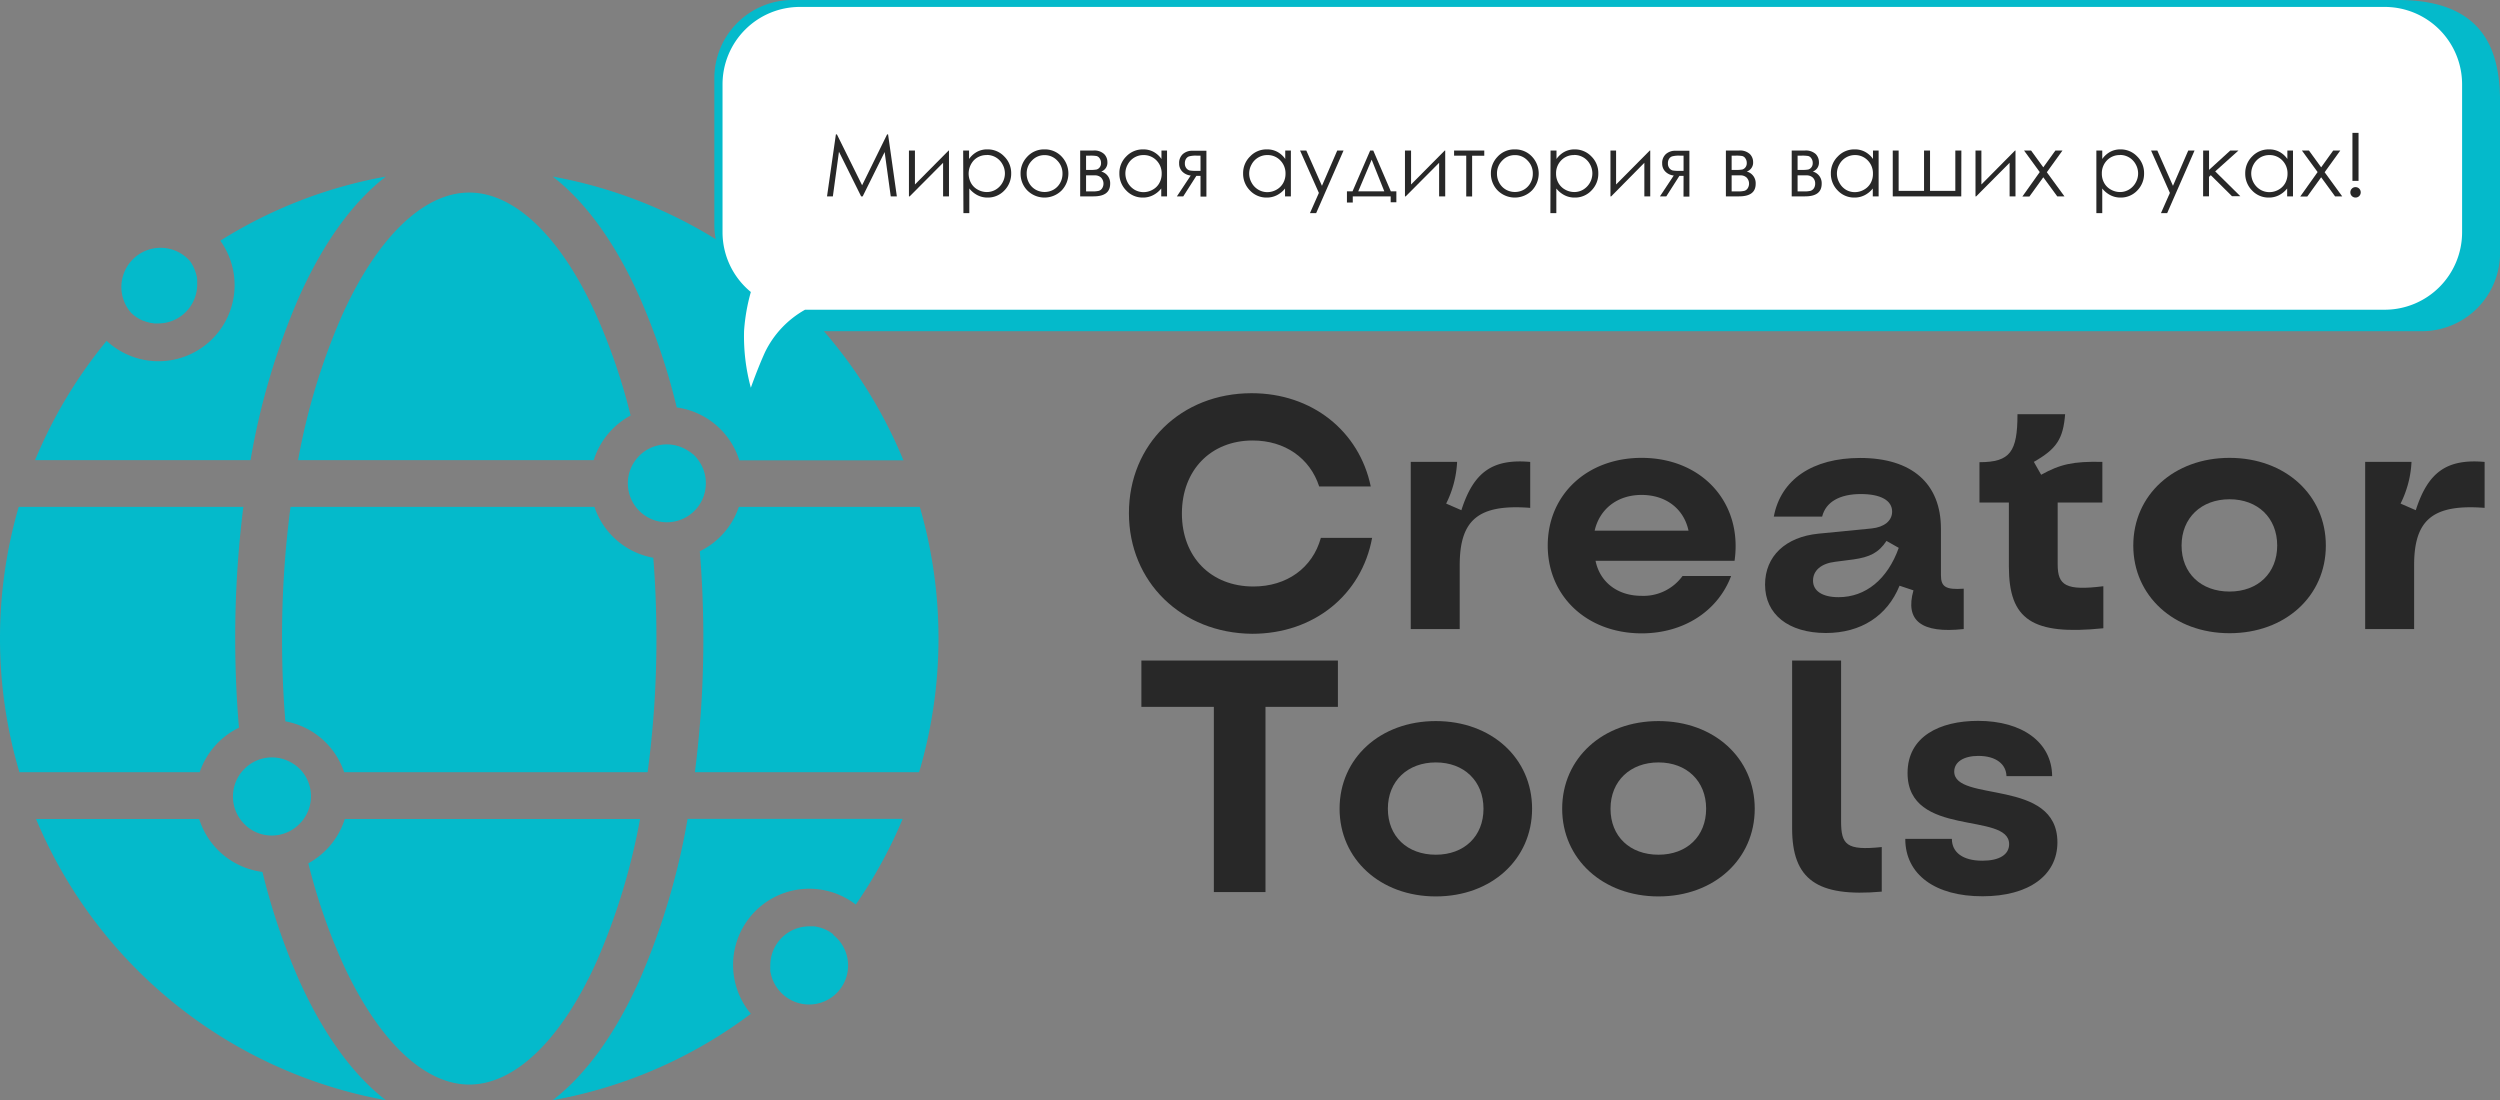
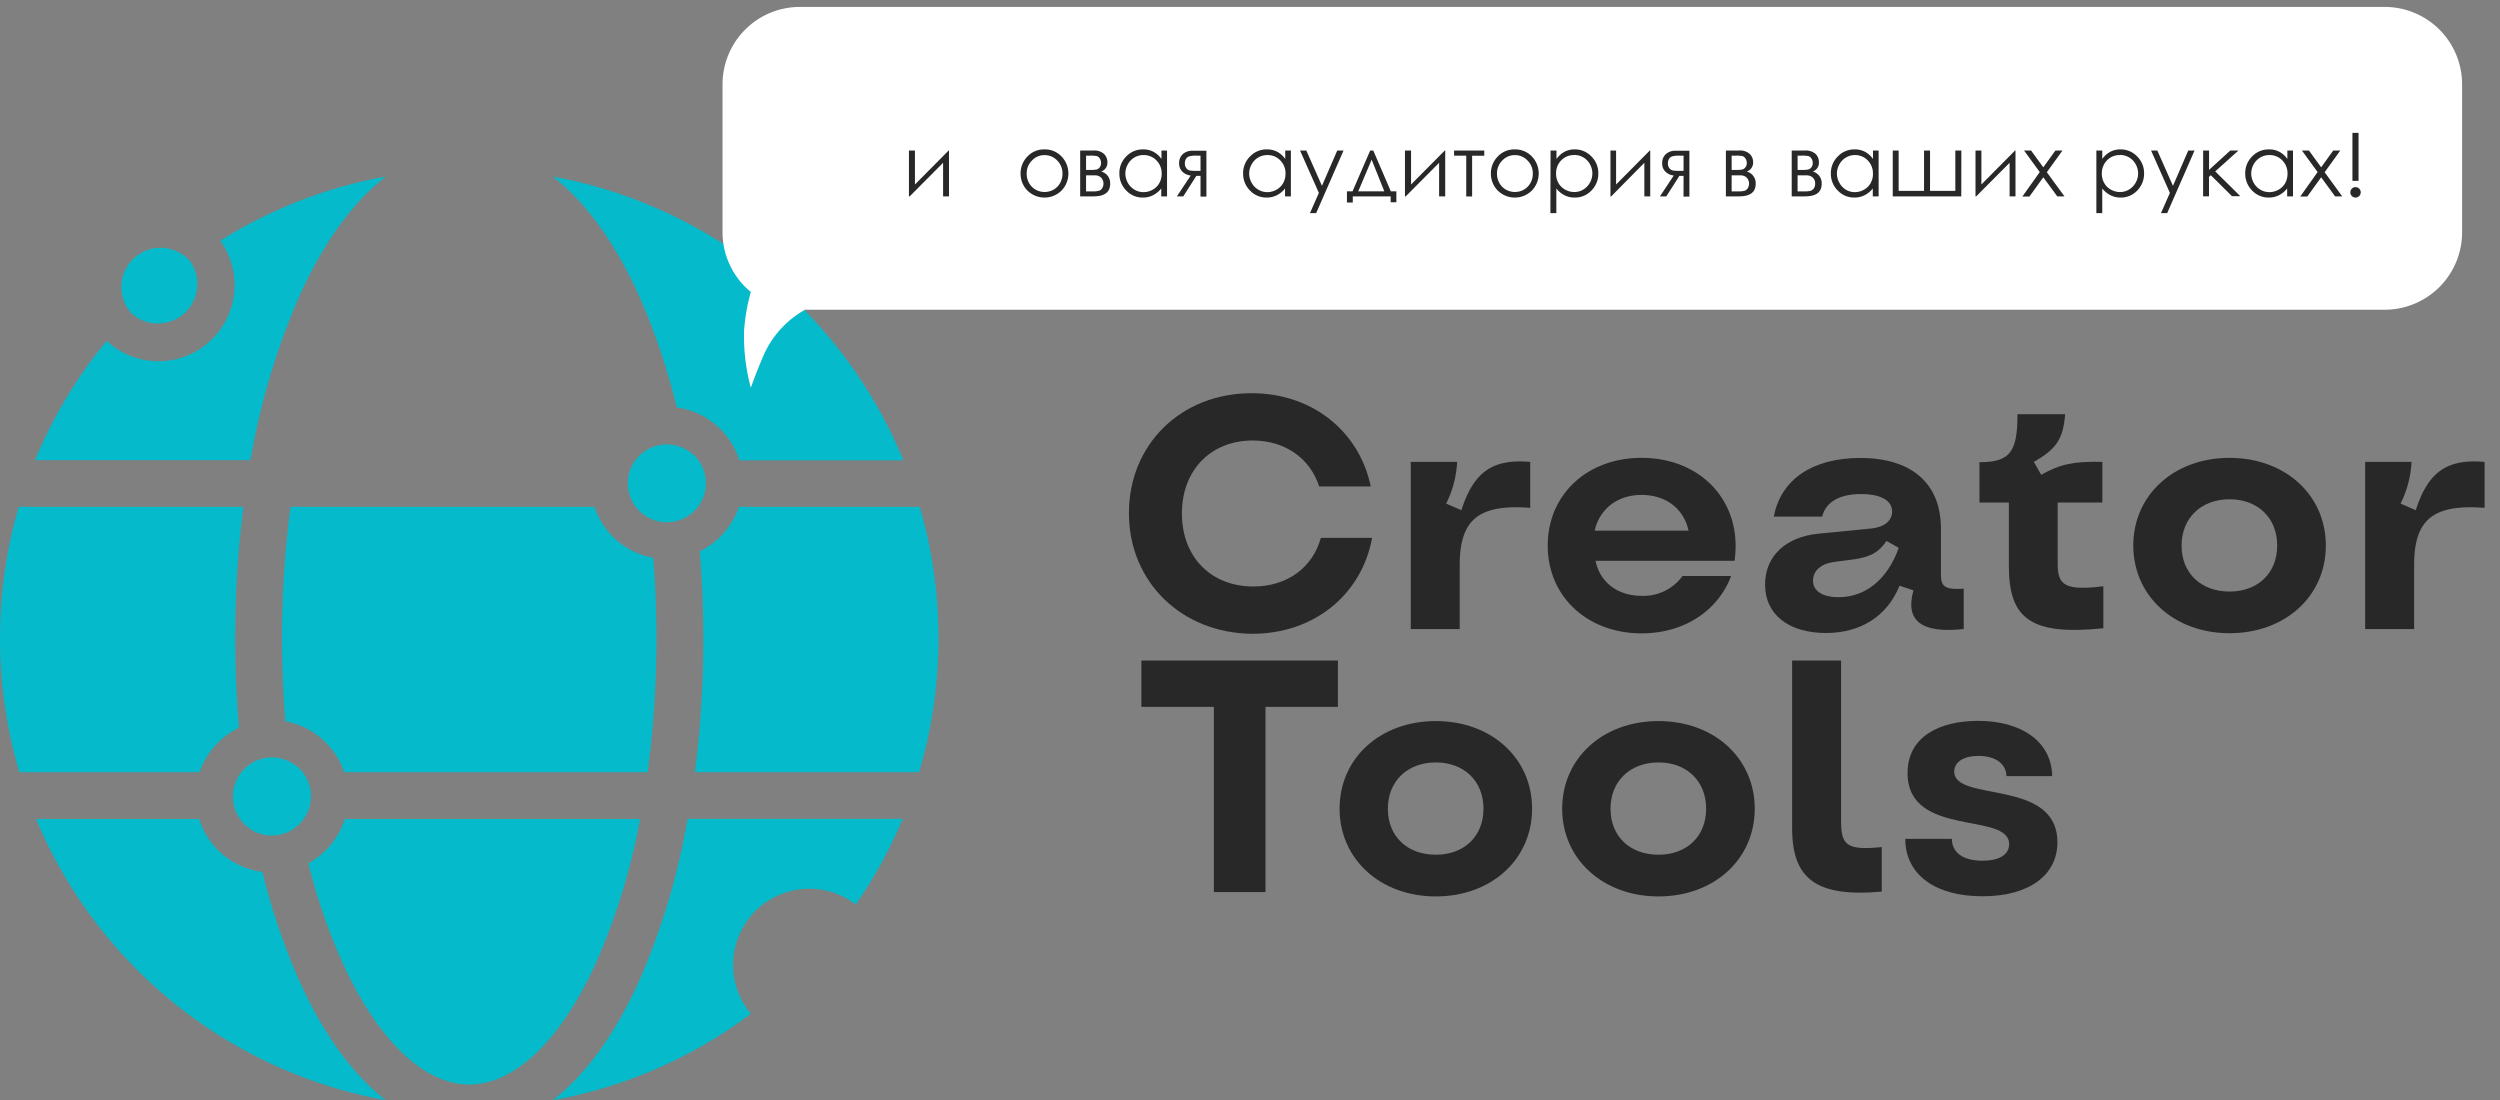
<svg xmlns="http://www.w3.org/2000/svg" viewBox="0 0 479.46 211.02">
  <rect x="0" y="0" width="479.46" height="211.02" fill="#808080" stroke="none" />
  <defs>
    <style>.cls-1{fill:#04bacb;}.cls-2{fill:#282828;}.cls-3{fill:#fff;}</style>
  </defs>
  <g id="Layer_2" data-name="Layer 2">
    <g id="Layer_1-2" data-name="Layer 1">
      <path class="cls-1" d="M25.15,60h0a7.47,7.47,0,0,0,1.71,1.24l0,0c.2.1.4.2.62.29l.09,0a5.71,5.71,0,0,0,.58.21l.2.05.5.13.37.05.36.06c.25,0,.5,0,.76,0a7.48,7.48,0,0,0,7.48-7.48c0-.23,0-.47,0-.7a2,2,0,0,0,0-.24l-.06-.43c0-.1,0-.2-.07-.31s0-.21-.08-.31a3.07,3.07,0,0,0-.11-.36l-.06-.19a7.51,7.51,0,0,0-1-1.93h0A7.48,7.48,0,1,0,25.15,60Z" />
      <path class="cls-1" d="M57.33,57C62,46.55,67.68,38.74,74,33.86a89.57,89.57,0,0,0-31.75,12.3,14.6,14.6,0,0,1-21.8,19.21A90.22,90.22,0,0,0,6.73,88.24H48.05A135.36,135.36,0,0,1,57.33,57Z" />
      <path class="cls-1" d="M57.45,158h0l.21-.23.21-.23a7.48,7.48,0,0,0,.16-9.47h0a7.43,7.43,0,0,0-2.51-2h0a7.41,7.41,0,0,0-8.84,1.6h0a5.34,5.34,0,0,0-.39.44h0a7.49,7.49,0,0,0-1.61,4.63,7.41,7.41,0,0,0,1.9,5l.06.07c.16.17.32.34.5.5l.1.09c.17.15.34.29.52.42l.12.09c.22.15.44.29.67.42h0A7.46,7.46,0,0,0,57.45,158Z" />
      <path class="cls-1" d="M45.83,139.56c-.48-5.59-.72-11.31-.72-17.12a201.08,201.08,0,0,1,1.56-25.23H3.59a90.37,90.37,0,0,0,.13,50.88H38.3A14.71,14.71,0,0,1,45.83,139.56Z" />
-       <path class="cls-1" d="M159.83,179.2h0a7.23,7.23,0,0,0-1.43-.88.8.8,0,0,0-.16-.08l-.37-.15-.27-.1-.34-.11-.35-.08-.3-.07-.44-.07-.25,0c-.23,0-.47,0-.71,0a7.48,7.48,0,0,0-7.48,7.49,5.79,5.79,0,0,0,0,.72,2.06,2.06,0,0,0,0,.26c0,.15,0,.3.07.44s0,.22.07.33l.09.35.12.35c0,.1.07.19.1.29l.17.38a2.26,2.26,0,0,0,.11.22,3,3,0,0,0,.21.4l.1.17.27.41.08.1c.11.15.22.29.34.43h0a7.48,7.48,0,1,0,10.31-10.73Z" />
      <path class="cls-1" d="M122.67,187.92C118,198.33,112.32,206.14,106,211a89.65,89.65,0,0,0,38-16.57,14.61,14.61,0,0,1,20.12-20.95,89.8,89.8,0,0,0,9-16.43H131.87A135,135,0,0,1,122.67,187.92Z" />
      <path class="cls-1" d="M133.92,88.24h0a7.42,7.42,0,0,0-.49-.62l0,0c-.16-.18-.33-.35-.51-.52l-.06,0a6.36,6.36,0,0,0-.57-.46l-.05,0a7.48,7.48,0,0,0-.66-.43h0a7.48,7.48,0,0,0-8.92,1.14h0c-.15.15-.3.31-.44.48h0c-.15.17-.28.34-.41.52h0a7.4,7.4,0,0,0-1.4,4.34,7.48,7.48,0,0,0,13.35,4.63h0a7.47,7.47,0,0,0,1.61-4.63A7.4,7.4,0,0,0,133.92,88.24Z" />
      <path class="cls-1" d="M176.41,97.21H141.7a14.7,14.7,0,0,1-7.49,8.52c.45,5.46.68,11,.68,16.71a199.76,199.76,0,0,1-1.62,25.65h43a90.37,90.37,0,0,0,.13-50.88Z" />
-       <path class="cls-1" d="M57.17,88.24h56.7a14.73,14.73,0,0,1,7.07-8.55,114.34,114.34,0,0,0-6.47-19C107.71,45.57,98.79,36.93,90,36.93S72.29,45.57,65.53,60.64A124.14,124.14,0,0,0,57.17,88.24Z" />
      <path class="cls-1" d="M122.67,57a125.94,125.94,0,0,1,7.12,21.14,14.66,14.66,0,0,1,12,10.14h31.47A90.18,90.18,0,0,0,106,33.86C112.32,38.74,118,46.55,122.67,57Z" />
      <path class="cls-1" d="M57.33,187.92a124.33,124.33,0,0,1-7-20.7A14.65,14.65,0,0,1,38.2,157.07H6.91A90.15,90.15,0,0,0,74,211C67.68,206.14,62,198.33,57.33,187.92Z" />
      <path class="cls-1" d="M122.75,157.07H66.13a14.75,14.75,0,0,1-7,8.5,114.74,114.74,0,0,0,6.38,18.67C72.29,199.31,81.21,208,90,208s17.71-8.64,24.47-23.71A123.72,123.72,0,0,0,122.75,157.07Z" />
      <path class="cls-1" d="M66,148.09h58.2a190.1,190.1,0,0,0,1.69-25.65c0-5.25-.2-10.42-.6-15.47A14.64,14.64,0,0,1,114,97.21H55.72a190.9,190.9,0,0,0-1.63,25.23c0,5.4.21,10.71.64,15.9A14.64,14.64,0,0,1,66,148.09Z" />
      <path class="cls-2" d="M216.51,98.41c0-13.2,10-23,23.54-23,11.55,0,20.62,7.23,22.84,17.89H253c-1.77-5.46-6.6-8.82-12.75-8.82-8,0-13.58,5.65-13.58,14s5.58,14,13.71,14c6.4,0,11.35-3.55,12.94-9.33h9.83c-2,10.92-11.16,18.4-23,18.4C226.6,121.44,216.51,111.61,216.51,98.41Z" />
      <path class="cls-2" d="M270.56,88.58h8.89a20,20,0,0,1-2.1,8l2.92,1.27c2.35-7.36,6-9.89,13.2-9.26V97.4c-10-.77-13.52,2.34-13.52,11v12.25h-9.39Z" />
      <path class="cls-2" d="M296.83,104.63c0-9.77,7.55-16.82,18-16.82,11.61,0,19.42,8.63,17.83,19.74H306c.82,4.06,4.18,6.72,8.82,6.72a9.25,9.25,0,0,0,7.86-3.8H332c-2.54,6.72-9.07,11-17.19,11C304.32,121.44,296.83,114.34,296.83,104.63Zm27-2.86c-.89-4.18-4.32-6.85-9-6.85s-8.06,2.73-9,6.85Z" />
      <path class="cls-2" d="M338.51,112.12c0-5.46,3.94-9.14,10.22-9.77l10.21-1c2.42-.25,3.94-1.46,3.94-3.24,0-2.15-2.22-3.36-6-3.36-4.06,0-6.73,1.52-7.42,4.32h-9.27c1.33-7.11,7.43-11.24,16.56-11.24,9.9,0,15.49,4.89,15.49,13.58v8.89c0,2.22.88,2.85,4.37,2.6v7.74c-8.12.89-11.29-1.59-9.64-7.42l-2.67-.89c-2.34,5.77-7.36,9.07-14.15,9.07C343,121.38,338.51,117.83,338.51,112.12Zm25.64-7.05-2.35-1.33c-1.52,2.29-3.24,3.11-6.35,3.55l-3.49.45c-2.66.32-4.25,1.65-4.25,3.62s1.78,3.17,4.89,3.17C357.8,114.53,362,111.1,364.15,105.07Z" />
      <path class="cls-2" d="M385.27,108.63V96.38h-5.64V88.64c5.9,0,7.29-2,7.29-9.2h9.14c-.38,4.76-1.65,6.66-6,9.14l1.4,2.47c3.62-2,6.09-2.6,11.74-2.47v7.8h-8.57v11.87c0,4.06,1.59,5.07,8.76,4.18v8.06C389.71,121.89,385.27,118.84,385.27,108.63Z" />
      <path class="cls-2" d="M409.13,104.63c0-9.71,7.8-16.82,18.46-16.82s18.47,7.11,18.47,16.82-7.81,16.81-18.47,16.81S409.13,114.27,409.13,104.63Zm27.6,0c0-5.33-3.74-8.88-9.14-8.88s-9.2,3.55-9.2,8.88,3.75,8.82,9.2,8.82S436.73,109.9,436.73,104.63Z" />
      <path class="cls-2" d="M453.6,88.58h8.89a20,20,0,0,1-2.1,8l2.92,1.27c2.35-7.36,6-9.89,13.2-9.26V97.4c-10-.77-13.52,2.34-13.52,11v12.25H453.6Z" />
      <path class="cls-2" d="M232.8,135.56H218.9v-8.88h37.69v8.88H242.7v35.53h-9.9Z" />
      <path class="cls-2" d="M256.91,155.1c0-9.7,7.8-16.81,18.46-16.81s18.46,7.11,18.46,16.81-7.8,16.82-18.46,16.82S256.91,164.75,256.91,155.1Zm27.6,0c0-5.33-3.75-8.88-9.14-8.88s-9.2,3.55-9.2,8.88,3.74,8.82,9.2,8.82S284.51,160.37,284.51,155.1Z" />
      <path class="cls-2" d="M299.6,155.1c0-9.7,7.81-16.81,18.47-16.81s18.46,7.11,18.46,16.81-7.8,16.82-18.46,16.82S299.6,164.75,299.6,155.1Zm27.61,0c0-5.33-3.75-8.88-9.14-8.88s-9.2,3.55-9.2,8.88,3.74,8.82,9.2,8.82S327.21,160.37,327.21,155.1Z" />
      <path class="cls-2" d="M343.7,158.85V126.68h9.39v30.77c0,4.57,1,5.71,7.8,5V171C348.39,172.11,343.7,168.62,343.7,158.85Z" />
      <path class="cls-2" d="M365.4,160.88h8.94c0,2.6,2.1,4.19,5.84,4.19,3.24,0,5.14-1.15,5.14-3.18,0-6.28-19.48-1.14-19.48-13.64,0-7,6.16-10,13.52-10,8.5,0,14.15,4.12,14.21,10.6h-8.76c-.06-2.29-2-3.88-5.39-3.88-2.79,0-4.63,1.15-4.63,3,0,6,19.79,1.2,19.79,13.58,0,6.34-5.52,10.34-14.34,10.34C371.17,171.92,365.4,167.73,365.4,160.88Z" />
-       <path class="cls-1" d="M459.59,0H152a15,15,0,0,0-15,15v28.1a15,15,0,0,0,6.61,12.42,15,15,0,0,0,13.26,8H464.47a15,15,0,0,0,15-15V20.43C479.57,11.41,477.75-.12,459.59,0Z" />
      <path class="cls-3" d="M457.34,1.33H153.42a14.84,14.84,0,0,0-14.85,14.84V44.55A14.82,14.82,0,0,0,144,56a36.45,36.45,0,0,0-1.3,7.45A37.67,37.67,0,0,0,144,74.36s1.3-3.7,2.72-6.82a18.66,18.66,0,0,1,7.68-8.14H457.34a14.85,14.85,0,0,0,14.85-14.85V16.17A14.84,14.84,0,0,0,457.34,1.33Z" />
-       <path class="cls-2" d="M158.61,37.66l1.7-11.88h.2l4.83,9.75,4.79-9.75h.19L172,37.66h-1.17l-1.17-8.5-4.21,8.5h-.3l-4.25-8.56-1.17,8.56Z" />
      <path class="cls-2" d="M175.47,28.87v6.51l6.46-6.51H182v8.79h-1.13V31.22l-6.41,6.44h-.14V28.87Z" />
-       <path class="cls-2" d="M184.72,28.87h1.13v1.62a4.54,4.54,0,0,1,1.54-1.38,4.07,4.07,0,0,1,2-.46,4.31,4.31,0,0,1,3.2,1.35,4.45,4.45,0,0,1,1.34,3.24,4.58,4.58,0,0,1-1.32,3.3,4.31,4.31,0,0,1-3.19,1.35,4.18,4.18,0,0,1-1.93-.44,4.73,4.73,0,0,1-1.59-1.3v4.73h-1.13Zm4.52.87a3.34,3.34,0,0,0-2.47,1,3.78,3.78,0,0,0-.55,4.35,3.19,3.19,0,0,0,1.28,1.27,3.57,3.57,0,0,0,1.76.47,3.33,3.33,0,0,0,1.71-.47,3.53,3.53,0,0,0,1.28-1.32,3.55,3.55,0,0,0,0-3.55,3.38,3.38,0,0,0-3-1.77Z" />
      <path class="cls-2" d="M200.32,28.65a4.37,4.37,0,0,1,3.37,1.47,4.72,4.72,0,0,1-.07,6.39,4.65,4.65,0,0,1-6.61,0,4.59,4.59,0,0,1-1.28-3.22,4.55,4.55,0,0,1,1.21-3.16A4.35,4.35,0,0,1,200.32,28.65Zm0,1.1a3.25,3.25,0,0,0-2.42,1.05,3.45,3.45,0,0,0-1,2.52,3.58,3.58,0,0,0,.46,1.78,3.32,3.32,0,0,0,1.25,1.27,3.53,3.53,0,0,0,3.45,0,3.32,3.32,0,0,0,1.25-1.27,3.58,3.58,0,0,0,.46-1.78,3.49,3.49,0,0,0-1-2.52A3.27,3.27,0,0,0,200.31,29.75Z" />
      <path class="cls-2" d="M209.71,37.66h-2.55V28.87h2.51a2.76,2.76,0,0,1,2.07.66,2.16,2.16,0,0,1,.64,1.55,1.79,1.79,0,0,1-1.18,1.82,2.3,2.3,0,0,1,1.71,2.34C212.91,36.86,211.85,37.66,209.71,37.66Zm-1.42-7.81v2.74H209a6.88,6.88,0,0,0,1.31-.08,1.14,1.14,0,0,0,.58-.4,1.25,1.25,0,0,0,.27-.84,1.46,1.46,0,0,0-.28-.92,1,1,0,0,0-.6-.43,6.94,6.94,0,0,0-1.28-.07Zm0,3.78v3.08h1.22a4.86,4.86,0,0,0,1.22-.11,1.15,1.15,0,0,0,.63-.47,1.68,1.68,0,0,0-.19-2.07,1.69,1.69,0,0,0-1.2-.43Z" />
      <path class="cls-2" d="M223.82,28.87v8.79h-1.11V36.15a4.76,4.76,0,0,1-1.6,1.3,4.18,4.18,0,0,1-1.93.44A4.29,4.29,0,0,1,216,36.54a4.54,4.54,0,0,1-1.32-3.3A4.44,4.44,0,0,1,216,30a4.35,4.35,0,0,1,3.21-1.35,4.11,4.11,0,0,1,2,.46,4.45,4.45,0,0,1,1.54,1.38V28.87Zm-4.52.87a3.38,3.38,0,0,0-3,1.77,3.5,3.5,0,0,0-.47,1.77,3.67,3.67,0,0,0,.47,1.78,3.6,3.6,0,0,0,1.28,1.32,3.41,3.41,0,0,0,1.73.47,3.53,3.53,0,0,0,1.75-.47,3.13,3.13,0,0,0,1.28-1.27,3.59,3.59,0,0,0,.45-1.8,3.52,3.52,0,0,0-1-2.55A3.35,3.35,0,0,0,219.3,29.74Z" />
      <path class="cls-2" d="M230.24,33.73h-.8l-2.51,3.93h-1.22l2.65-4a2.62,2.62,0,0,1-1.61-.75,2.14,2.14,0,0,1-.61-1.56,2.29,2.29,0,0,1,.71-1.8,2.68,2.68,0,0,1,1.85-.64h2.67v8.79h-1.13Zm0-3.88h-.74a4.94,4.94,0,0,0-1.45.14,1.15,1.15,0,0,0-.59.47,1.6,1.6,0,0,0-.22.9,1.4,1.4,0,0,0,.28.9,1.22,1.22,0,0,0,.63.43,7.57,7.57,0,0,0,1.35.08h.74Z" />
      <path class="cls-2" d="M247.57,28.87v8.79h-1.12V36.15a4.73,4.73,0,0,1-1.59,1.3,4.22,4.22,0,0,1-1.94.44,4.31,4.31,0,0,1-3.19-1.35,4.54,4.54,0,0,1-1.32-3.3A4.45,4.45,0,0,1,239.75,30a4.31,4.31,0,0,1,3.2-1.35,4.08,4.08,0,0,1,2,.46,4.36,4.36,0,0,1,1.54,1.38V28.87Zm-4.52.87a3.38,3.38,0,0,0-3,1.77,3.55,3.55,0,0,0,0,3.55,3.45,3.45,0,0,0,1.28,1.32,3.37,3.37,0,0,0,1.72.47,3.57,3.57,0,0,0,1.76-.47,3.26,3.26,0,0,0,1.28-1.27,3.59,3.59,0,0,0,.45-1.8,3.52,3.52,0,0,0-1-2.55A3.33,3.33,0,0,0,243.05,29.74Z" />
      <path class="cls-2" d="M249.33,28.87h1.2l3,6.77,2.93-6.77h1.21l-5.25,12h-1.19L252.94,37Z" />
      <path class="cls-2" d="M259.39,36.7l3.39-7.83h.59l3.37,7.83h1.06v2.09h-1.09V37.66h-7.27v1.18h-1.12V36.7Zm3.67-6.08-2.57,6.08h5Z" />
      <path class="cls-2" d="M270.62,28.87v6.51l6.46-6.51h.09v8.79H276V31.22l-6.41,6.44h-.14V28.87Z" />
      <path class="cls-2" d="M278.87,28.87h5.79v1h-2.33v7.81H281.2V29.85h-2.33Z" />
      <path class="cls-2" d="M290.52,28.65a4.38,4.38,0,0,1,3.37,1.47,4.72,4.72,0,0,1-.07,6.39,4.65,4.65,0,0,1-6.61,0,4.59,4.59,0,0,1-1.28-3.22,4.55,4.55,0,0,1,1.21-3.16A4.35,4.35,0,0,1,290.52,28.65Zm0,1.1a3.25,3.25,0,0,0-2.42,1.05,3.45,3.45,0,0,0-1,2.52,3.58,3.58,0,0,0,.46,1.78,3.32,3.32,0,0,0,1.25,1.27,3.53,3.53,0,0,0,3.45,0,3.32,3.32,0,0,0,1.25-1.27,3.58,3.58,0,0,0,.46-1.78,3.46,3.46,0,0,0-1-2.52A3.23,3.23,0,0,0,290.51,29.75Z" />
      <path class="cls-2" d="M297.37,28.87h1.14v1.62a4.45,4.45,0,0,1,1.54-1.38,4.06,4.06,0,0,1,1.94-.46A4.35,4.35,0,0,1,305.2,30a4.44,4.44,0,0,1,1.33,3.24,4.54,4.54,0,0,1-1.32,3.3A4.29,4.29,0,0,1,302,37.89a4.15,4.15,0,0,1-1.93-.44,4.73,4.73,0,0,1-1.59-1.3v4.73h-1.14Zm4.53.87a3.33,3.33,0,0,0-2.47,1,3.52,3.52,0,0,0-1,2.55,3.59,3.59,0,0,0,.45,1.8,3.26,3.26,0,0,0,1.28,1.27,3.61,3.61,0,0,0,1.77.47,3.39,3.39,0,0,0,1.71-.47,3.6,3.6,0,0,0,1.28-1.32,3.67,3.67,0,0,0,.47-1.78,3.61,3.61,0,0,0-.47-1.77,3.38,3.38,0,0,0-3-1.77Z" />
      <path class="cls-2" d="M309.94,28.87v6.51l6.46-6.51h.09v8.79h-1.13V31.22L309,37.66h-.14V28.87Z" />
      <path class="cls-2" d="M322.88,33.73h-.8l-2.51,3.93h-1.22l2.65-4a2.62,2.62,0,0,1-1.61-.75,2.14,2.14,0,0,1-.61-1.56,2.29,2.29,0,0,1,.71-1.8,2.68,2.68,0,0,1,1.85-.64H324v8.79h-1.13Zm0-3.88h-.74a4.94,4.94,0,0,0-1.45.14,1.15,1.15,0,0,0-.59.47,1.6,1.6,0,0,0-.22.9,1.4,1.4,0,0,0,.28.9,1.22,1.22,0,0,0,.63.43,7.57,7.57,0,0,0,1.35.08h.74Z" />
      <path class="cls-2" d="M333.52,37.66H331V28.87h2.51a2.76,2.76,0,0,1,2.07.66,2.16,2.16,0,0,1,.64,1.55A1.8,1.8,0,0,1,335,32.9a2.3,2.3,0,0,1,1.71,2.34C336.72,36.86,335.65,37.66,333.52,37.66Zm-1.42-7.81v2.74h.74a6.88,6.88,0,0,0,1.31-.08,1.18,1.18,0,0,0,.58-.4,1.25,1.25,0,0,0,.27-.84,1.46,1.46,0,0,0-.28-.92,1,1,0,0,0-.6-.43,7,7,0,0,0-1.28-.07Zm0,3.78v3.08h1.21a4.9,4.9,0,0,0,1.23-.11,1.15,1.15,0,0,0,.63-.47,1.68,1.68,0,0,0-.19-2.07,1.69,1.69,0,0,0-1.2-.43Z" />
      <path class="cls-2" d="M346.18,37.66h-2.56V28.87h2.51a2.81,2.81,0,0,1,2.08.66,2.19,2.19,0,0,1,.63,1.55,1.79,1.79,0,0,1-1.18,1.82,2.3,2.3,0,0,1,1.71,2.34C349.37,36.86,348.31,37.66,346.18,37.66Zm-1.43-7.81v2.74h.74a6.81,6.81,0,0,0,1.31-.08,1.14,1.14,0,0,0,.58-.4,1.25,1.25,0,0,0,.27-.84,1.46,1.46,0,0,0-.28-.92,1,1,0,0,0-.6-.43,6.87,6.87,0,0,0-1.28-.07Zm0,3.78v3.08H346a5,5,0,0,0,1.23-.11,1.23,1.23,0,0,0,.63-.47,1.56,1.56,0,0,0,.26-.92,1.52,1.52,0,0,0-.45-1.15,1.73,1.73,0,0,0-1.2-.43Z" />
      <path class="cls-2" d="M360.29,28.87v8.79h-1.12V36.15a4.73,4.73,0,0,1-1.59,1.3,4.22,4.22,0,0,1-1.94.44,4.31,4.31,0,0,1-3.19-1.35,4.54,4.54,0,0,1-1.32-3.3A4.45,4.45,0,0,1,352.47,30a4.31,4.31,0,0,1,3.2-1.35,4.08,4.08,0,0,1,2,.46,4.36,4.36,0,0,1,1.54,1.38V28.87Zm-4.52.87a3.38,3.38,0,0,0-3,1.77,3.55,3.55,0,0,0,0,3.55A3.45,3.45,0,0,0,354,36.38a3.34,3.34,0,0,0,1.72.47,3.57,3.57,0,0,0,1.76-.47,3.26,3.26,0,0,0,1.28-1.27,3.58,3.58,0,0,0,.44-1.8,3.52,3.52,0,0,0-1-2.55A3.33,3.33,0,0,0,355.77,29.74Z" />
      <path class="cls-2" d="M376.14,37.66H363V28.87h1.13V36.6H369V28.87h1.15V36.6H375V28.87h1.16Z" />
      <path class="cls-2" d="M380,28.87v6.51l6.45-6.51h.09v8.79h-1.13V31.22L379,37.66h-.13V28.87Z" />
      <path class="cls-2" d="M388.18,28.87h1.35l2.34,3.22,2.32-3.22h1.36l-3,4.16,3.38,4.63h-1.38L391.87,34l-2.66,3.69h-1.35L391.19,33Z" />
      <path class="cls-2" d="M402.05,28.87h1.13v1.62a4.54,4.54,0,0,1,1.54-1.38,4.07,4.07,0,0,1,1.95-.46,4.33,4.33,0,0,1,3.2,1.35,4.44,4.44,0,0,1,1.33,3.24,4.57,4.57,0,0,1-1.31,3.3,4.31,4.31,0,0,1-3.19,1.35,4.18,4.18,0,0,1-1.93-.44,4.73,4.73,0,0,1-1.59-1.3v4.73h-1.13Zm4.52.87a3.34,3.34,0,0,0-2.47,1,3.52,3.52,0,0,0-1,2.55,3.59,3.59,0,0,0,.45,1.8,3.19,3.19,0,0,0,1.28,1.27,3.57,3.57,0,0,0,1.76.47,3.33,3.33,0,0,0,1.71-.47,3.53,3.53,0,0,0,1.28-1.32,3.55,3.55,0,0,0,0-3.55,3.38,3.38,0,0,0-3-1.77Z" />
      <path class="cls-2" d="M412.54,28.87h1.2l3,6.77,2.93-6.77h1.21l-5.25,12h-1.19L416.15,37Z" />
      <path class="cls-2" d="M422.53,28.87h1.13v3.71l4.07-3.71h1.57l-4.46,4,4.82,4.76h-1.6L424,33.6l-.35.32v3.74h-1.13Z" />
      <path class="cls-2" d="M439.76,28.87v8.79h-1.12V36.15a4.83,4.83,0,0,1-1.59,1.3,4.22,4.22,0,0,1-1.94.44,4.31,4.31,0,0,1-3.19-1.35,4.54,4.54,0,0,1-1.32-3.3A4.48,4.48,0,0,1,431.93,30a4.35,4.35,0,0,1,3.21-1.35,4.11,4.11,0,0,1,2,.46,4.36,4.36,0,0,1,1.54,1.38V28.87Zm-4.53.87a3.41,3.41,0,0,0-1.74.46,3.48,3.48,0,0,0-1.27,1.31,3.61,3.61,0,0,0-.47,1.77,3.67,3.67,0,0,0,.47,1.78,3.6,3.6,0,0,0,1.28,1.32,3.41,3.41,0,0,0,1.73.47,3.57,3.57,0,0,0,1.76-.47,3.26,3.26,0,0,0,1.28-1.27,3.69,3.69,0,0,0,.44-1.8,3.52,3.52,0,0,0-1-2.55A3.35,3.35,0,0,0,435.23,29.74Z" />
      <path class="cls-2" d="M441.47,28.87h1.35l2.34,3.22,2.31-3.22h1.36l-3,4.16,3.37,4.63h-1.37L445.16,34l-2.66,3.69h-1.35L444.48,33Z" />
      <path class="cls-2" d="M451.75,35.89a1,1,0,0,1,.71.29,1,1,0,0,1,.29.71,1,1,0,0,1-.29.71,1,1,0,0,1-1.41,0,1,1,0,0,1-.29-.71,1,1,0,0,1,.29-.71A.94.94,0,0,1,451.75,35.89Zm.58-10.41v9.21h-1.17V25.48Z" />
    </g>
  </g>
</svg>